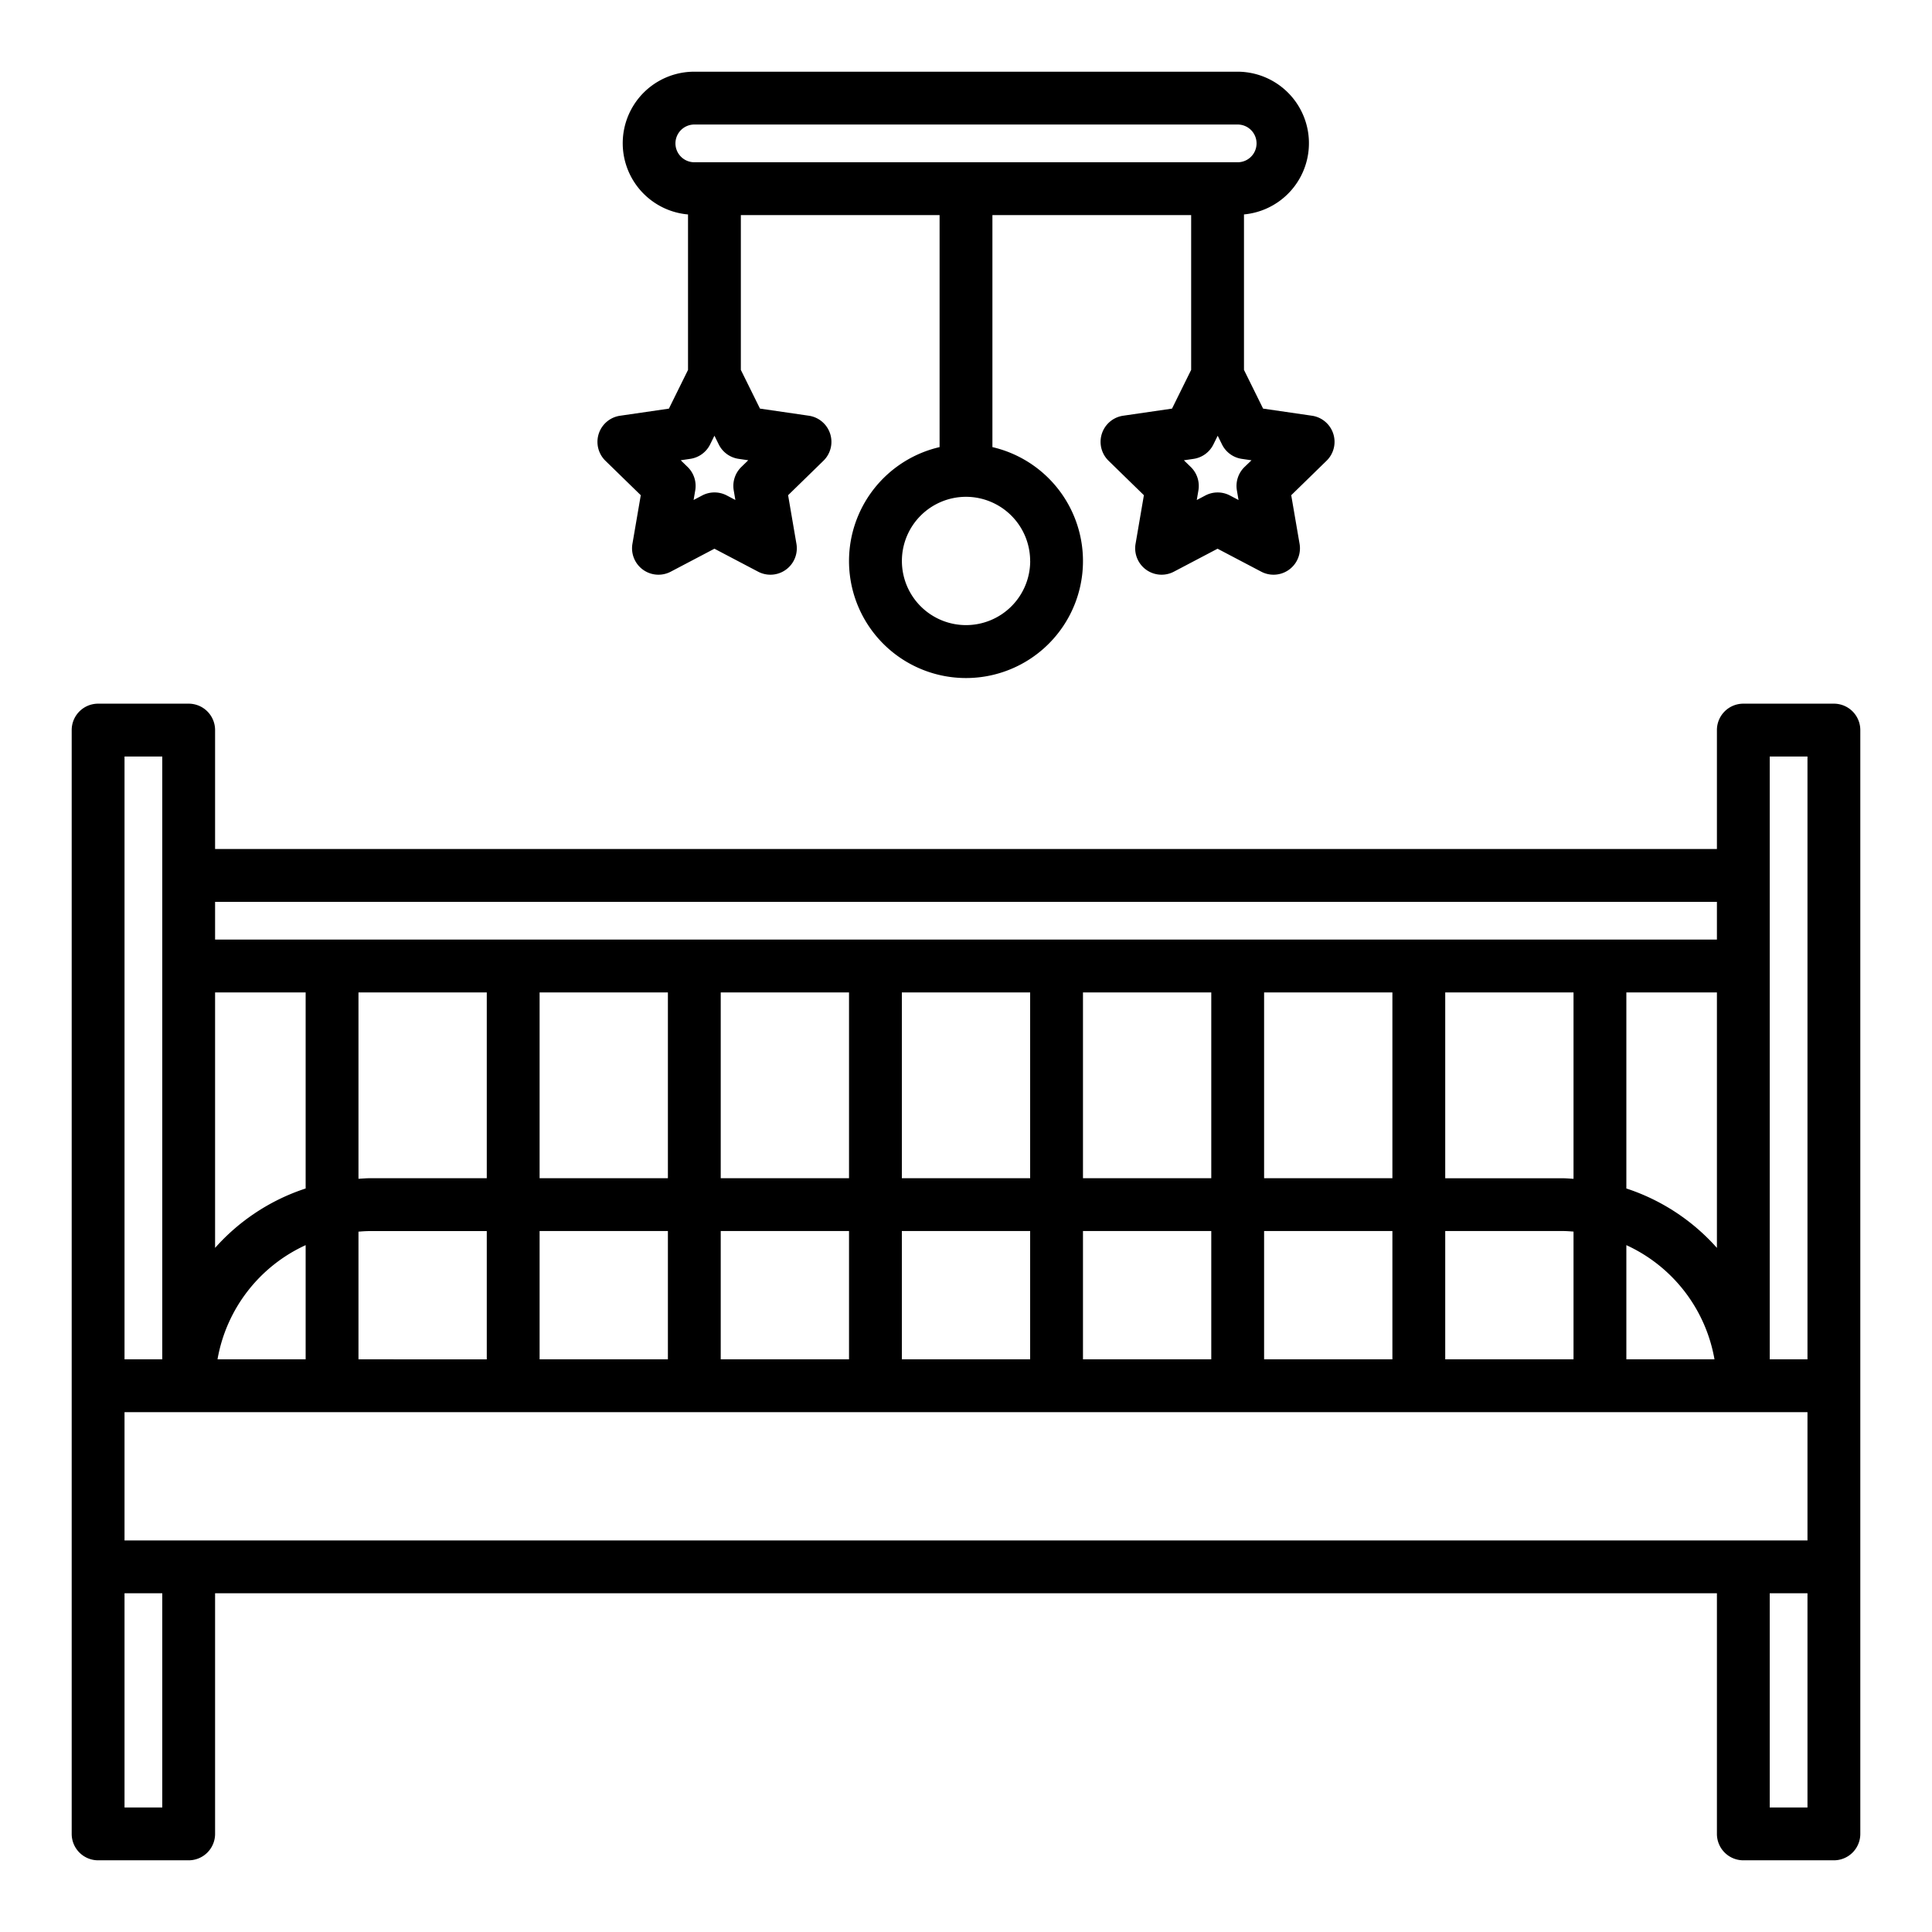
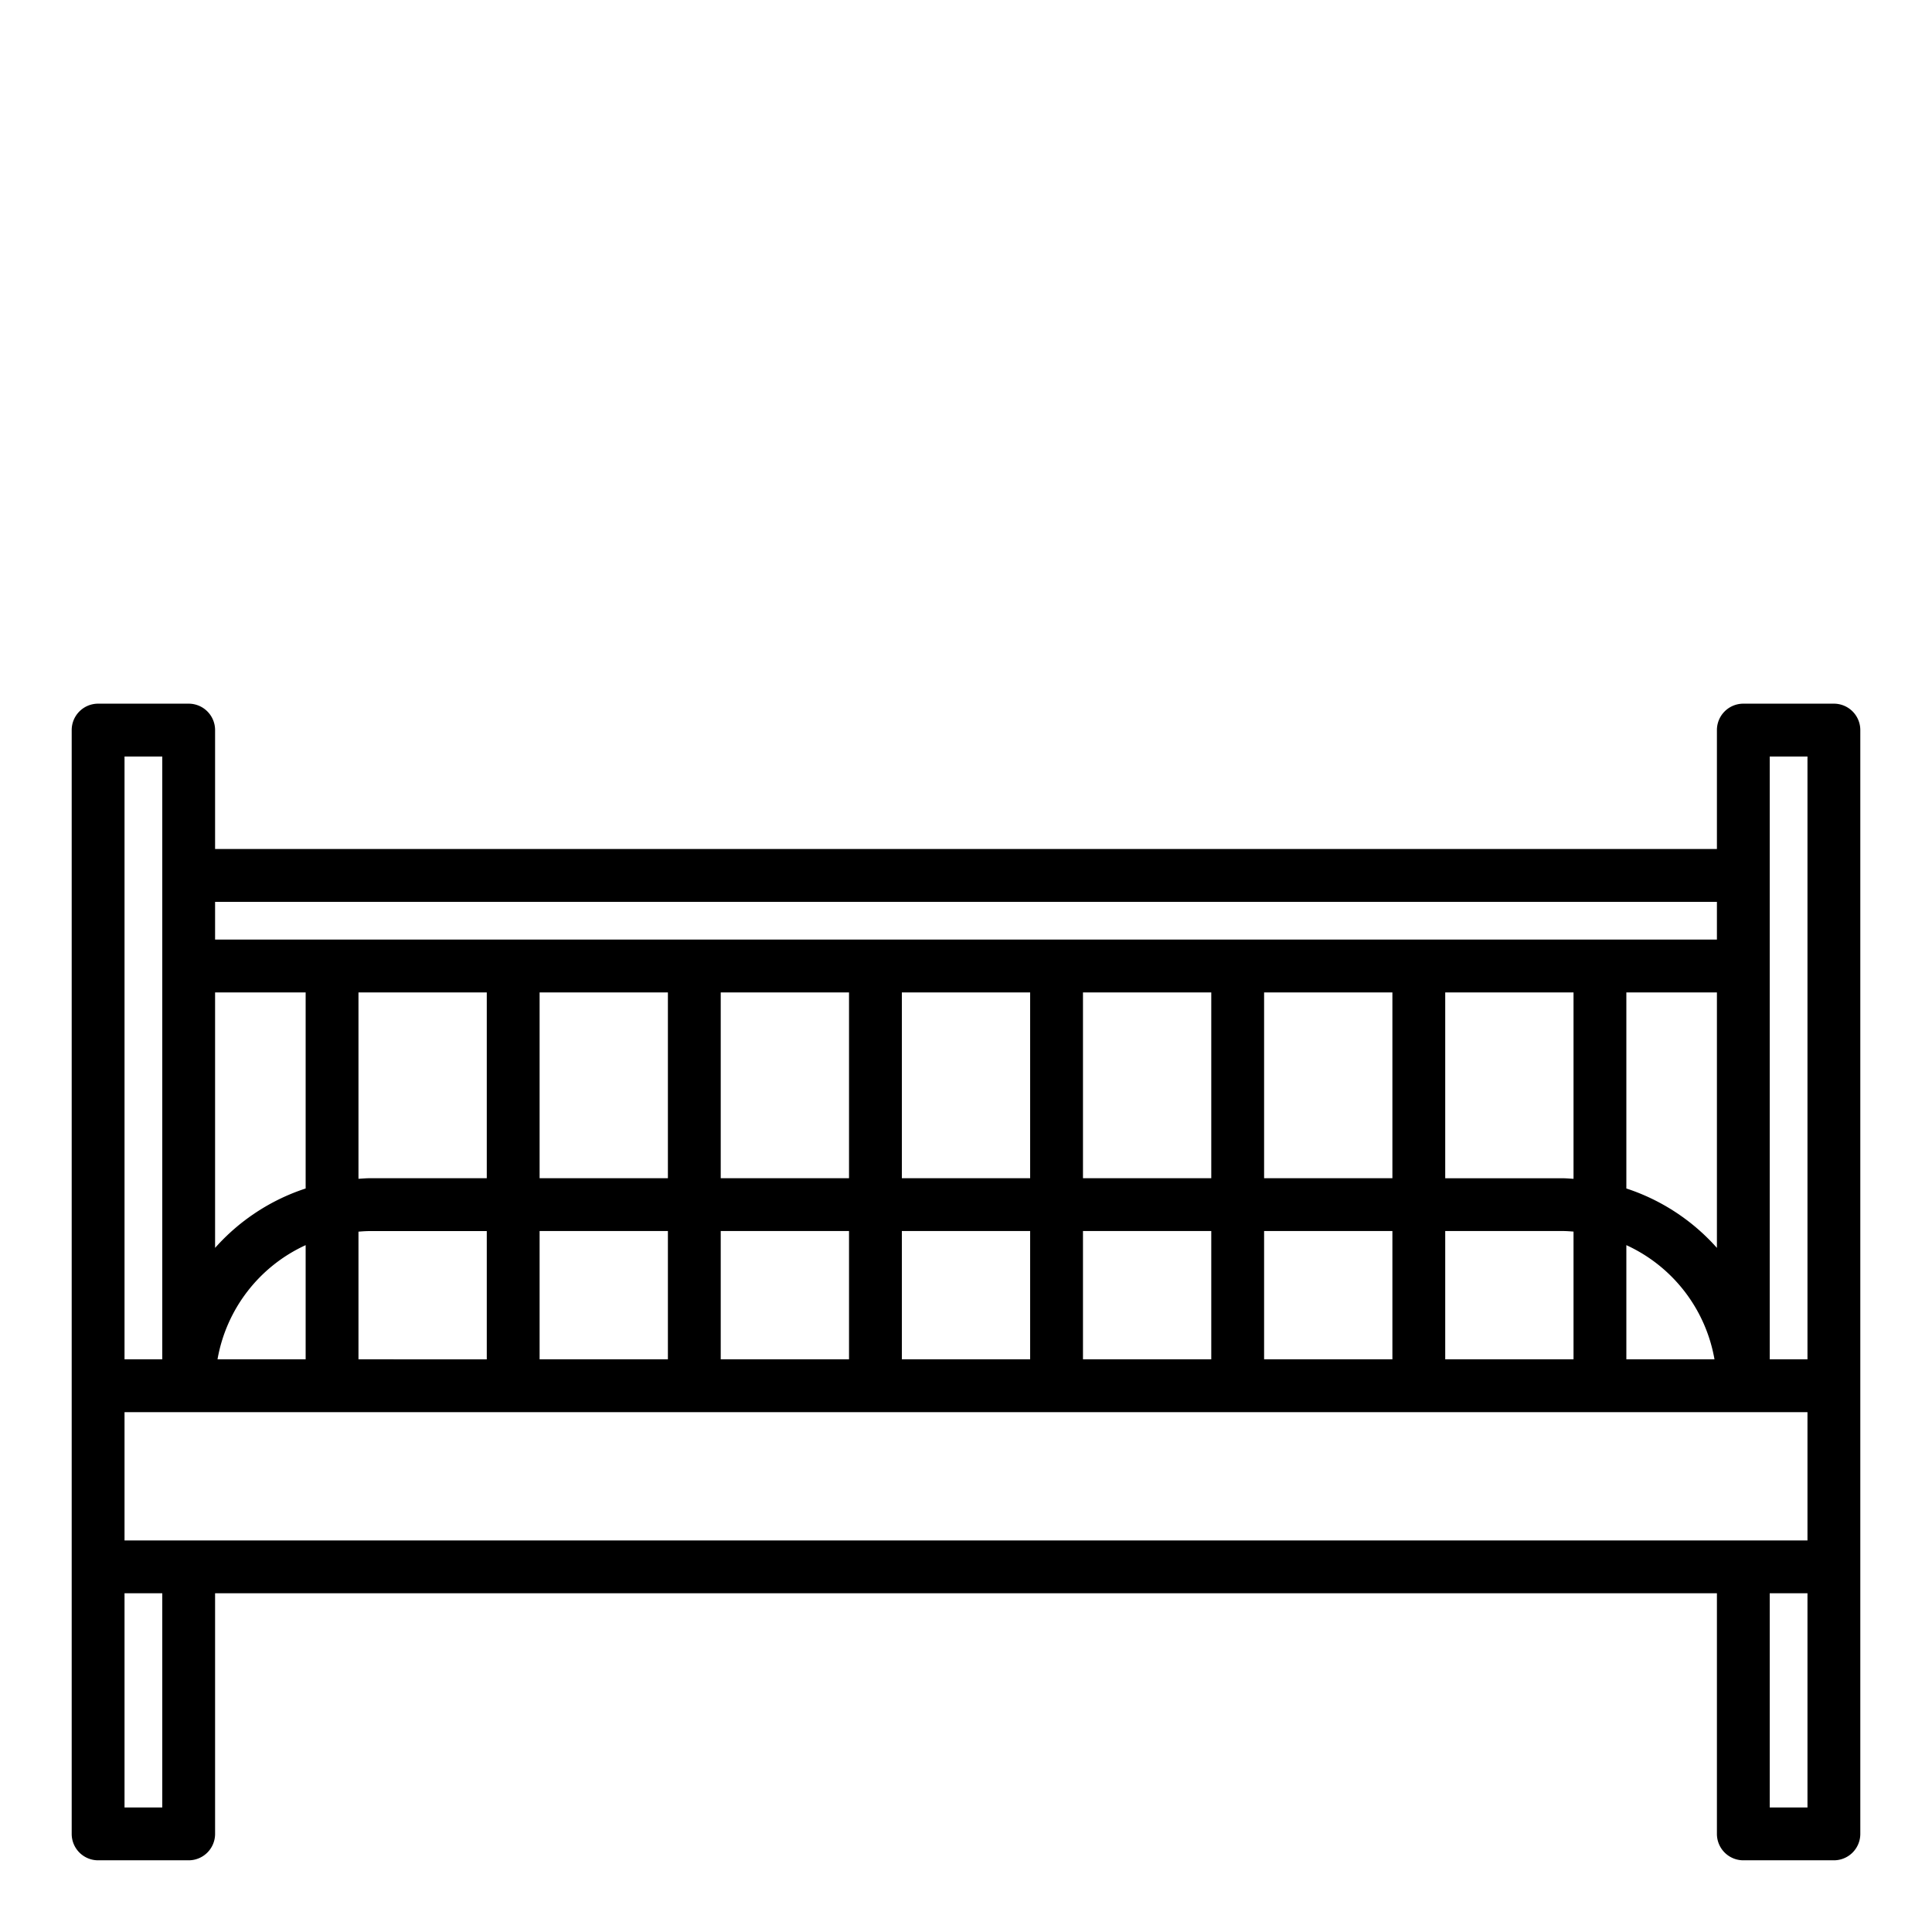
<svg xmlns="http://www.w3.org/2000/svg" width="512" height="512" viewBox="0 0 128 128">
  <g>
-     <path d="M42.453,32.809,41.9,36.03a1.75,1.75,0,0,0,2.539,1.845l2.894-1.521,2.894,1.521a1.75,1.75,0,0,0,2.539-1.845l-.552-3.221,2.341-2.283a1.749,1.749,0,0,0-.97-2.984l-3.235-.471-1.267-2.565V14.25H62.25V29.622a7.75,7.75,0,1,0,3.5,0V14.25H78.917V24.506L77.65,27.071l-3.235.471a1.749,1.749,0,0,0-.97,2.984l2.341,2.283-.552,3.221a1.75,1.75,0,0,0,2.539,1.845l2.894-1.521,2.894,1.521A1.75,1.75,0,0,0,86.1,36.03l-.553-3.221,2.341-2.283a1.749,1.749,0,0,0-.97-2.984l-3.235-.471-1.266-2.565v-10.3A4.738,4.738,0,0,0,82,4.75H46a4.738,4.738,0,0,0-.417,9.458v10.3l-1.266,2.565-3.235.471a1.749,1.749,0,0,0-.97,2.984Zm25.8,4.356A4.25,4.25,0,1,1,64,32.915,4.255,4.255,0,0,1,68.25,37.165Zm14.195-6.221a1.75,1.75,0,0,0-.5,1.549l.108.634-.57-.3a1.749,1.749,0,0,0-1.628,0l-.569.3.108-.634a1.75,1.75,0,0,0-.5-1.549l-.461-.449.637-.093a1.747,1.747,0,0,0,1.318-.957l.285-.577.285.577a1.746,1.746,0,0,0,1.317.957l.637.093ZM44.75,9.5A1.252,1.252,0,0,1,46,8.25H82a1.25,1.25,0,0,1,0,2.5H46A1.252,1.252,0,0,1,44.75,9.5Zm.981,20.9a1.746,1.746,0,0,0,1.317-.957l.285-.577.285.577a1.747,1.747,0,0,0,1.318.957l.637.093-.461.449a1.75,1.75,0,0,0-.5,1.549l.108.634-.569-.3a1.755,1.755,0,0,0-1.628,0l-.57.3.108-.634a1.75,1.75,0,0,0-.5-1.549l-.461-.449Z" />
    <path d="M121.5,46.62h-6a1.75,1.75,0,0,0-1.75,1.75v7.88H14.25V48.37a1.75,1.75,0,0,0-1.75-1.75h-6a1.75,1.75,0,0,0-1.75,1.75V121.5a1.75,1.75,0,0,0,1.75,1.75h6a1.75,1.75,0,0,0,1.75-1.75V105.558h99.5V121.5a1.75,1.75,0,0,0,1.75,1.75h6a1.75,1.75,0,0,0,1.75-1.75V48.37A1.75,1.75,0,0,0,121.5,46.62Zm-4.25,3.5h2.5V90.058h-2.5V50.12Zm2.5,51.938H8.25v-8.5h4.231l.019,0,.019,0H115.481l.019,0,.019,0h4.231ZM14.25,65.75h6V78.74a13.759,13.759,0,0,0-6,3.936Zm18,0V78.06H24.5c-.253,0-.5.024-.75.038V65.75Zm12,0V78.06h-8.5V65.75Zm12,0V78.06h-8.5V65.75Zm12,0V78.06h-8.5V65.75Zm12,0V78.06h-8.5V65.75Zm12,0V78.06h-8.5V65.75Zm12,0V78.1c-.25-.014-.5-.038-.75-.038H95.75V65.75Zm9.5,0V82.676a13.759,13.759,0,0,0-6-3.936V65.75Zm-18,24.308v-8.5h7.75c.253,0,.5.019.75.038v8.46Zm-12,0v-8.5h8.5v8.5Zm-12,0v-8.5h8.5v8.5Zm-12,0v-8.5h8.5v8.5Zm-12,0v-8.5h8.5v8.5Zm-12,0v-8.5h8.5v8.5Zm-12,0V81.6c.249-.019.5-.038.75-.038h7.75v8.5Zm-9.339,0a10.264,10.264,0,0,1,5.839-7.564v7.564Zm93.339-7.564a10.264,10.264,0,0,1,5.839,7.564H107.75Zm6-22.744v2.5H14.25v-2.5Zm-103-9.63V90.058H8.25V50.12Zm0,69.63H8.25V105.558h2.5Zm106.5,0V105.558h2.5V119.75Z" />
  </g>
</svg>